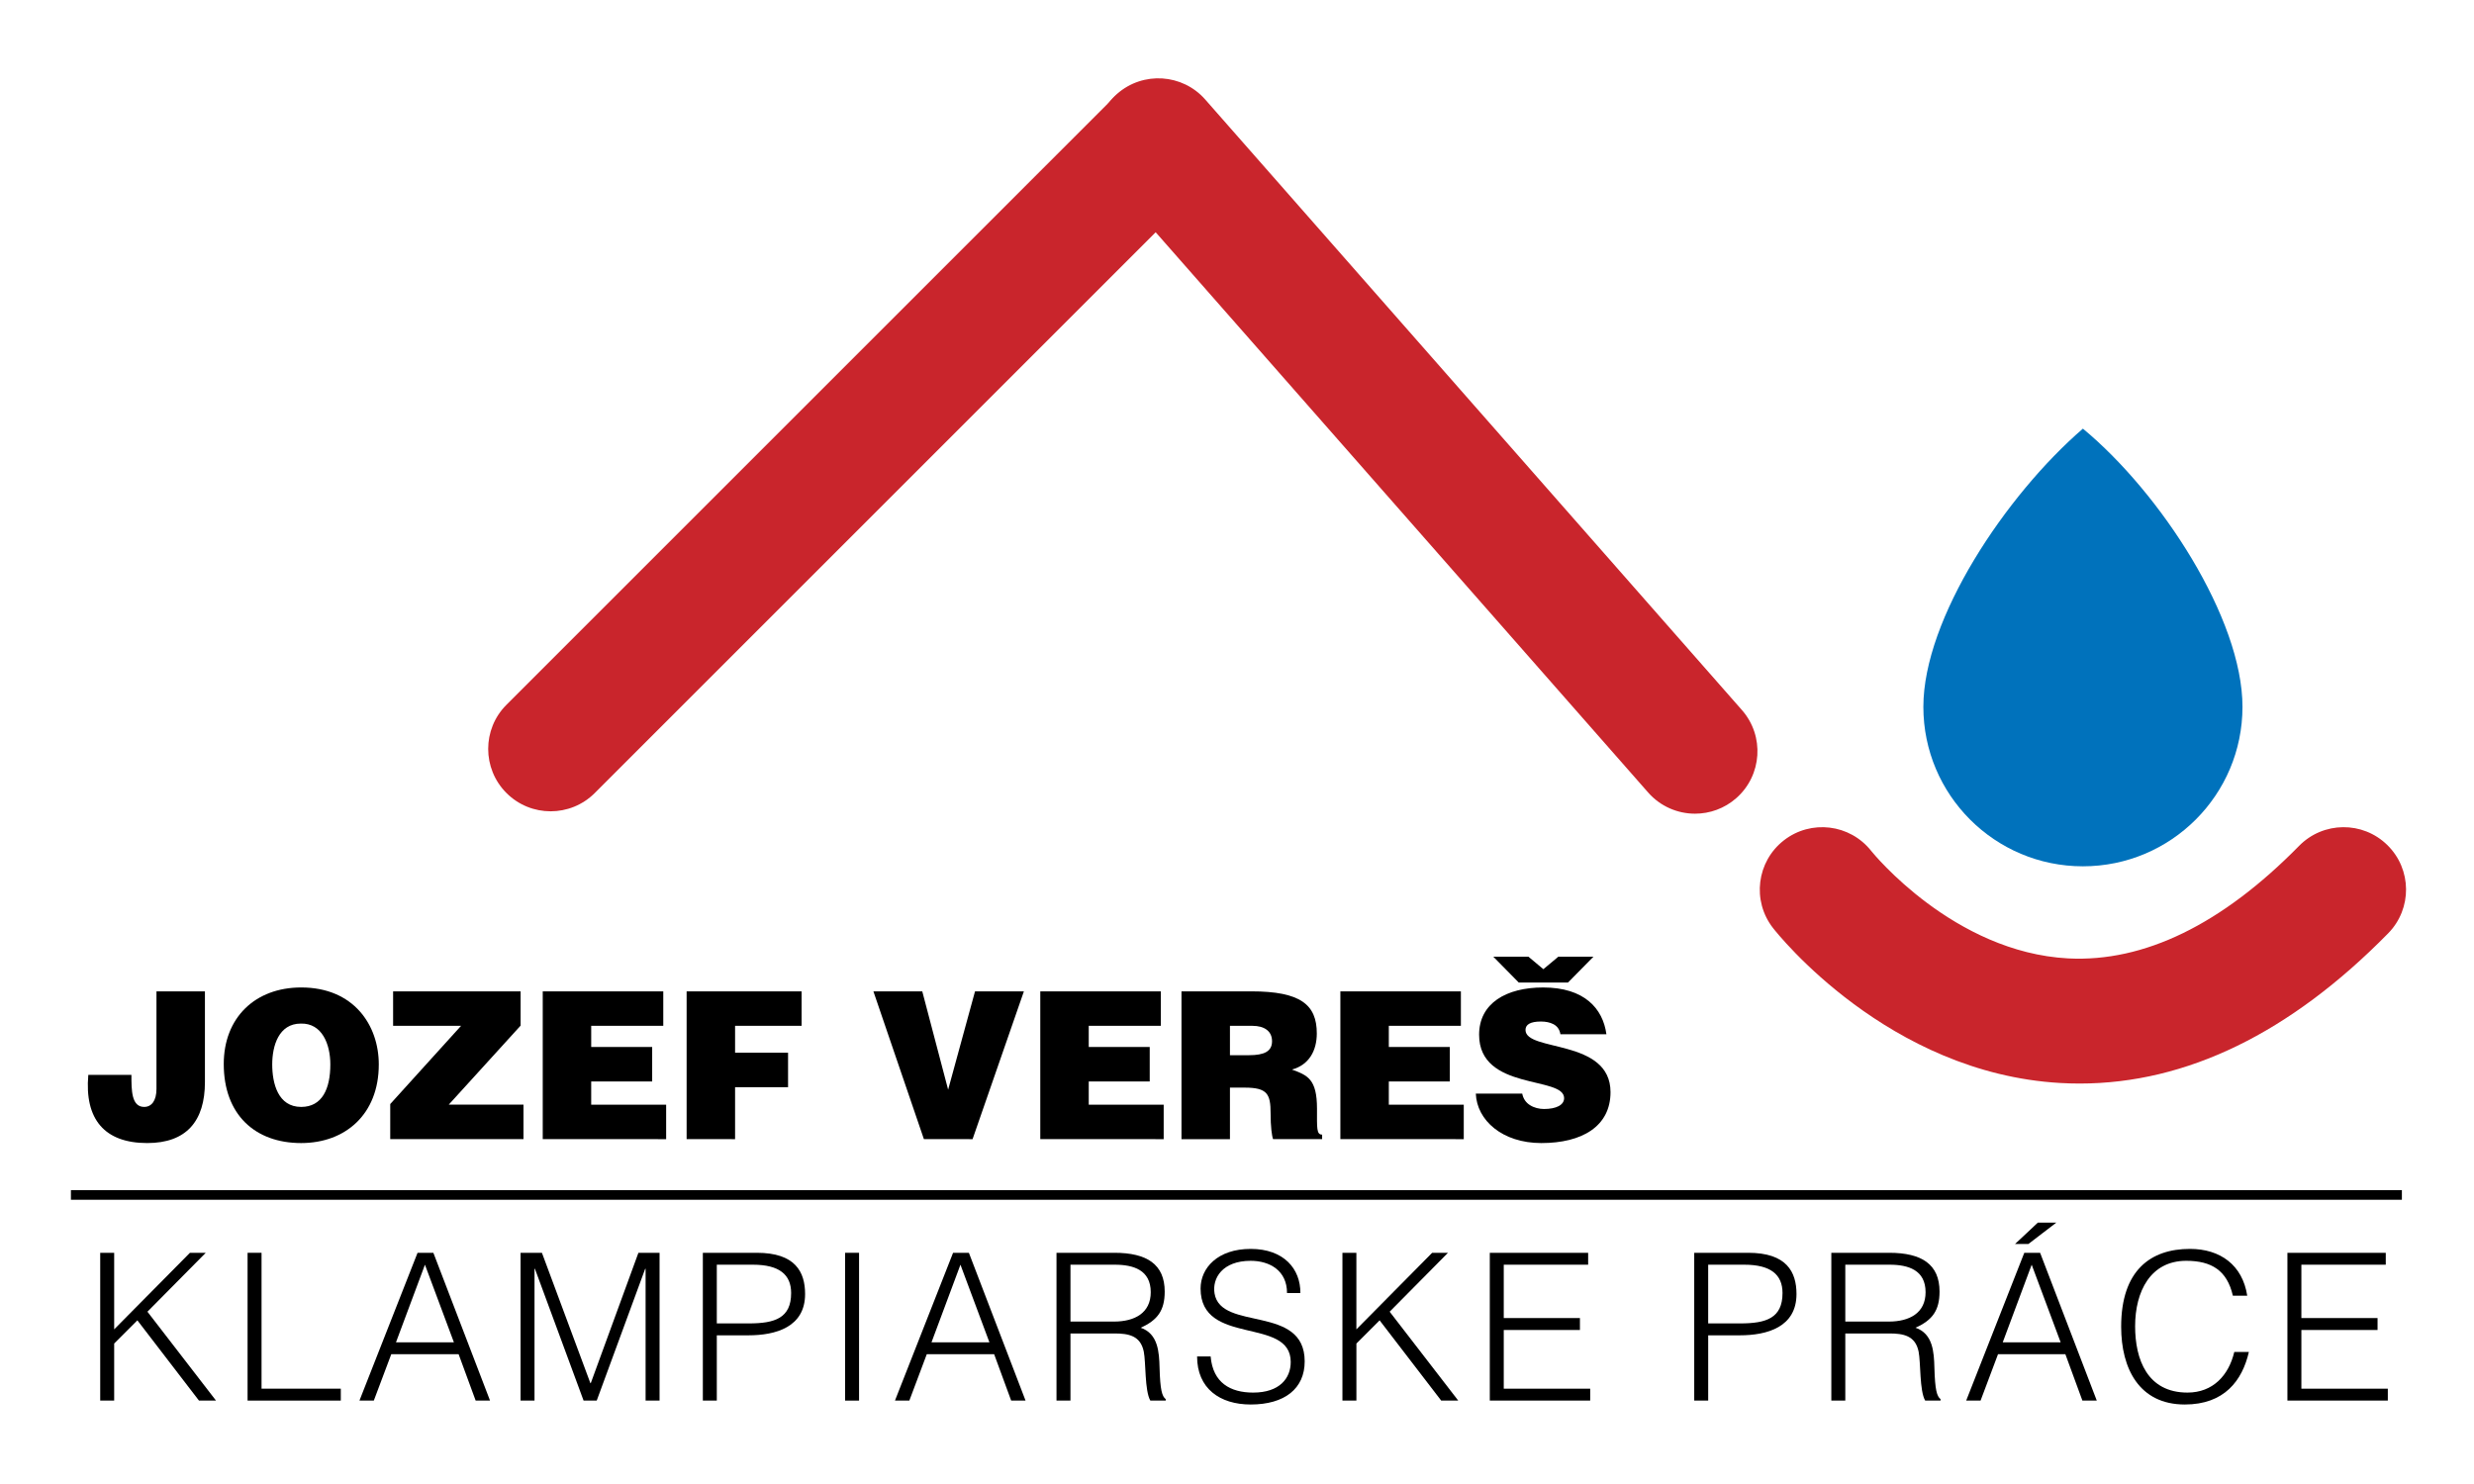
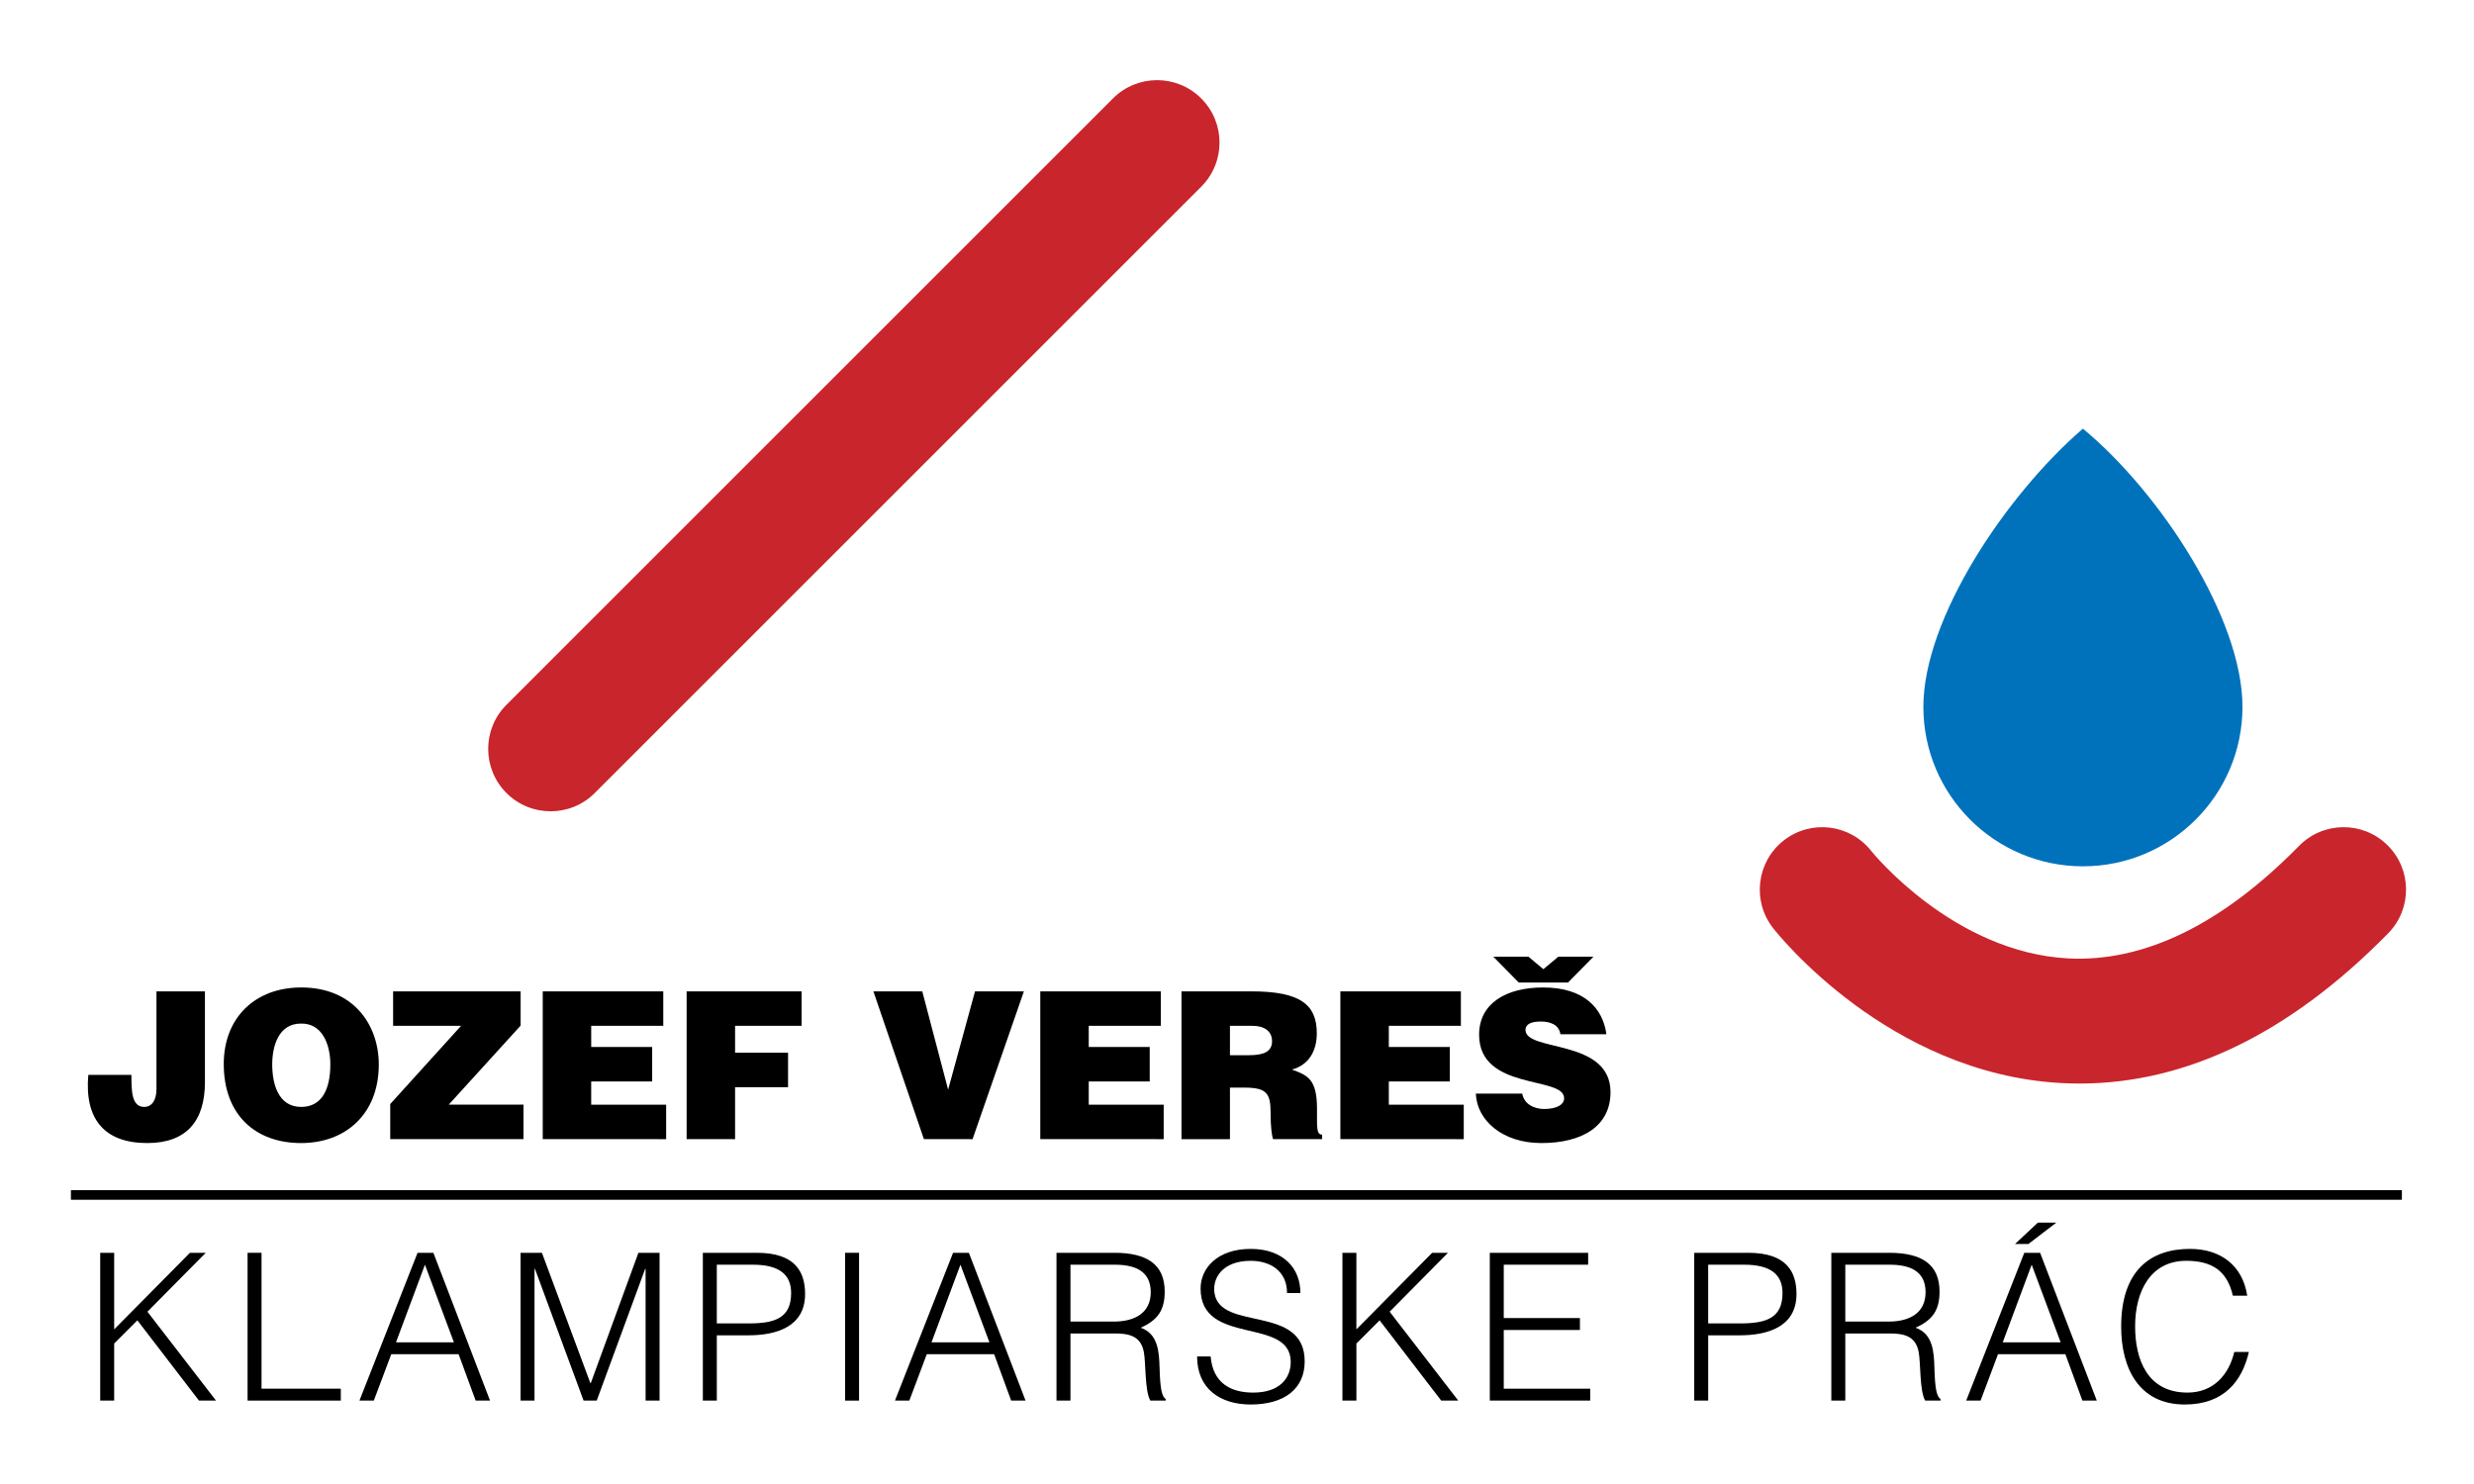
<svg xmlns="http://www.w3.org/2000/svg" version="1.1" id="Layer_1" x="0px" y="0px" width="257.575px" height="154.545px" viewBox="0 0 257.575 154.545" enable-background="new 0 0 257.575 154.545" xml:space="preserve">
  <path fill="#C9252C" d="M216.52,112.841c-0.675,0-1.348-0.019-2.023-0.058c-17.918-1.021-29.425-15.524-29.906-16.142  c-2.207-2.831-1.702-6.915,1.129-9.123c2.824-2.203,6.896-1.704,9.107,1.109c0.176,0.219,8.58,10.555,20.507,11.182  c7.896,0.401,15.986-3.527,24.03-11.719c2.515-2.562,6.63-2.601,9.191-0.084c2.562,2.515,2.6,6.63,0.084,9.191  C238.44,107.586,227.644,112.841,216.52,112.841z" />
  <path fill="#0072BC" d="M233.471,73.611c0,9.166-7.438,16.607-16.614,16.607s-16.61-7.441-16.61-16.607  c0-9.178,8.571-22.027,16.61-28.971C224.959,51.344,233.471,64.434,233.471,73.611z" />
-   <path fill="#C9252C" d="M176.477,84.738c-1.805,0-3.601-0.747-4.886-2.209l-55.876-63.582c-2.369-2.697-2.104-6.804,0.592-9.174  c2.697-2.369,6.804-2.104,9.174,0.592l55.876,63.582c2.369,2.697,2.104,6.804-0.592,9.174C179.53,84.206,178,84.738,176.477,84.738z  " />
  <path fill="#C9252C" d="M57.327,84.49c-1.664,0-3.327-0.635-4.596-1.903c-2.539-2.539-2.539-6.654,0-9.192l63.141-63.143  c2.539-2.539,6.655-2.538,9.192-0.001c2.539,2.539,2.539,6.654,0.001,9.192L61.923,82.586C60.654,83.855,58.991,84.49,57.327,84.49z  " />
  <g>
    <path d="M13.683,111.94c0,1.604,0,3.335,1.326,3.335c0.77,0,1.282-0.642,1.282-1.881V103.24h5.045v9.448   c0,4.062-1.924,6.35-6.007,6.35c-4.446,0-6.542-2.479-6.135-7.098H13.683z" />
    <path d="M39.437,110.851c0,5.237-3.527,8.188-8.081,8.188c-4.832,0-8.06-2.993-8.06-8.23c0-4.831,3.271-7.974,8.06-7.974   C36.851,102.834,39.437,106.789,39.437,110.851z M28.342,110.851c0,1.967,0.599,4.425,3.014,4.425c2.181,0,3.036-1.881,3.036-4.425   c0-2.095-0.855-4.318-3.079-4.254C29.026,106.597,28.342,108.905,28.342,110.851z" />
    <path d="M40.628,118.632v-3.655l7.375-8.146h-7.076v-3.591h13.275v3.569l-7.482,8.23h7.781v3.592H40.628z" />
    <path d="M56.506,118.632V103.24h12.549v3.591h-7.503v2.202H67.9v3.592h-6.349v2.415h7.803v3.592H56.506z" />
    <path d="M71.486,118.632V103.24h11.971v3.591h-6.926v2.801h5.516v3.592h-5.516v5.408H71.486z" />
    <path d="M90.932,103.24h5.088l2.693,10.239l2.8-10.239h5.088l-5.344,15.392H96.19L90.932,103.24z" />
    <path d="M108.307,118.632V103.24h12.548v3.591h-7.503v2.202h6.349v3.592h-6.349v2.415h7.803v3.592H108.307z" />
    <path d="M128.054,113.266v5.366h-5.046V103.24h7.269c5.131,0,6.819,1.39,6.819,4.382c0,1.774-0.791,3.271-2.587,3.763   c1.625,0.599,2.608,0.983,2.608,4.083c0,2.01-0.064,2.693,0.534,2.693v0.471h-5.108c-0.129-0.342-0.257-1.325-0.257-2.693   c0-2.01-0.342-2.673-2.693-2.673H128.054z M128.054,109.889h1.987c1.561,0,2.395-0.385,2.395-1.454c0-1.09-0.855-1.604-2.031-1.604   h-2.351V109.889z" />
    <path d="M139.549,118.632V103.24h12.548v3.591h-7.503v2.202h6.349v3.592h-6.349v2.415h7.803v3.592H139.549z" />
    <path d="M162.459,107.708c-0.085-0.534-0.363-0.855-0.727-1.048s-0.812-0.277-1.304-0.277c-1.112,0-1.604,0.32-1.604,0.876   c0,2.309,8.851,0.877,8.851,6.478c0,3.57-2.972,5.302-7.204,5.302c-4.062,0-6.713-2.373-6.82-5.152h4.832   c0.106,0.556,0.406,0.962,0.833,1.219c0.406,0.257,0.941,0.385,1.433,0.385c1.262,0,2.095-0.406,2.095-1.133   c0-2.33-8.85-0.727-8.85-6.605c0-3.271,2.821-4.917,6.67-4.917c4.275,0,6.221,2.181,6.584,4.874H162.459z M165.901,99.627   l-2.651,2.693h-5.13l-2.651-2.693h3.655l1.561,1.305l1.561-1.305H165.901z" />
  </g>
  <g>
    <path d="M10.433,145.859v-15.392h1.454v7.974l7.888-7.974h1.646l-6.071,6.135l7.14,9.257h-1.774l-6.413-8.358l-2.416,2.415v5.943   H10.433z" />
    <path d="M25.776,145.859v-15.392h1.454v14.151h8.252v1.24H25.776z" />
    <path d="M37.423,145.859l6.05-15.392h1.646l5.9,15.392h-1.497l-1.774-4.831h-7.012l-1.817,4.831H37.423z M41.228,139.788h6.028   l-3.014-8.081L41.228,139.788z" />
    <path d="M54.198,145.859v-15.392h2.223l5.045,13.574h0.042l4.959-13.574h2.202v15.392h-1.454v-13.725h-0.043l-5.045,13.725h-1.368   l-5.066-13.725h-0.043v13.725H54.198z" />
-     <path d="M73.175,145.859v-15.392h5.622c3.998,0,5.024,1.988,5.024,4.297c0,3.441-3.057,4.297-5.9,4.297h-3.292v6.798H73.175z    M77.963,137.821c2.715,0,4.404-0.556,4.404-3.164c0-1.924-1.24-2.95-3.976-2.95h-3.763v6.114H77.963z" />
+     <path d="M73.175,145.859v-15.392h5.622c3.998,0,5.024,1.988,5.024,4.297c0,3.441-3.057,4.297-5.9,4.297h-3.292v6.798H73.175z    M77.963,137.821c2.715,0,4.404-0.556,4.404-3.164c0-1.924-1.24-2.95-3.976-2.95h-3.763v6.114H77.963" />
    <path d="M87.985,145.859v-15.392h1.454v15.392H87.985z" />
    <path d="M93.177,145.859l6.05-15.392h1.646l5.9,15.392h-1.497l-1.773-4.831H96.49l-1.816,4.831H93.177z M96.982,139.788h6.028   l-3.015-8.081L96.982,139.788z" />
    <path d="M111.449,138.869v6.99h-1.454v-15.392h6.028c3.378,0,5.238,1.197,5.238,4.04c0,1.945-0.728,2.972-2.502,3.763   c1.817,0.62,1.925,2.544,1.967,4.168c0.064,2.331,0.257,2.972,0.642,3.271v0.149h-1.604c-0.599-1.048-0.448-3.934-0.684-5.109   c-0.342-1.667-1.604-1.881-3.058-1.881H111.449z M115.981,137.629c2.159,0,3.826-0.897,3.826-3.057   c0-2.309-1.796-2.865-3.741-2.865h-4.617v5.922H115.981z" />
    <path d="M126.044,141.264c0.235,2.757,2.073,3.762,4.425,3.762c2.758,0,3.912-1.496,3.912-3.185c0-4.768-9.385-1.604-9.385-7.653   c0-2.138,1.774-4.126,5.217-4.126c3.463,0,5.194,2.095,5.173,4.596h-1.39c0-2.352-1.816-3.356-3.783-3.356   c-2.95,0-4.02,1.817-3.763,3.399c0.663,3.977,9.385,1.111,9.385,7.076c0,2.821-2.073,4.489-5.622,4.489   c-3.207,0-5.58-1.668-5.58-5.002H126.044z" />
    <path d="M139.764,145.859v-15.392h1.453v7.974l7.889-7.974h1.646l-6.07,6.135l7.14,9.257h-1.774l-6.413-8.358l-2.416,2.415v5.943   H139.764z" />
    <path d="M155.107,145.859v-15.392h10.24v1.239h-8.786v5.559h7.931v1.24h-7.931v6.113h9v1.24H155.107z" />
    <path d="M176.391,145.859v-15.392h5.623c3.997,0,5.023,1.988,5.023,4.297c0,3.441-3.057,4.297-5.9,4.297h-3.292v6.798H176.391z    M181.18,137.821c2.715,0,4.403-0.556,4.403-3.164c0-1.924-1.239-2.95-3.976-2.95h-3.763v6.114H181.18z" />
    <path d="M192.119,138.869v6.99h-1.454v-15.392h6.028c3.378,0,5.238,1.197,5.238,4.04c0,1.945-0.728,2.972-2.502,3.763   c1.817,0.62,1.925,2.544,1.967,4.168c0.064,2.331,0.257,2.972,0.642,3.271v0.149h-1.604c-0.599-1.048-0.448-3.934-0.684-5.109   c-0.342-1.667-1.604-1.881-3.058-1.881H192.119z M196.651,137.629c2.159,0,3.826-0.897,3.826-3.057   c0-2.309-1.796-2.865-3.741-2.865h-4.617v5.922H196.651z" />
    <path d="M204.705,145.859l6.05-15.392h1.646l5.9,15.392h-1.497l-1.773-4.831h-7.013l-1.816,4.831H204.705z M208.511,139.788h6.028   l-3.015-8.081L208.511,139.788z M209.793,129.548l2.373-2.223h1.924l-2.907,2.223H209.793z" />
    <path d="M232.469,134.936c-0.599-2.63-2.223-3.635-4.853-3.635c-3.72,0-5.323,3.186-5.323,6.82c0,3.441,1.262,6.904,5.451,6.904   c2.651,0,4.297-1.796,4.874-4.232h1.519c-0.685,2.972-2.544,5.473-6.67,5.473c-4.746,0-6.627-3.741-6.627-8.103   c0-5.879,3.078-8.102,7.161-8.102c3.164,0,5.473,1.688,5.965,4.874H232.469z" />
-     <path d="M238.149,145.859v-15.392h10.24v1.239h-8.786v5.559h7.931v1.24h-7.931v6.113h9v1.24H238.149z" />
  </g>
  <rect x="7.383" y="123.944" width="242.684" height="1" />
</svg>